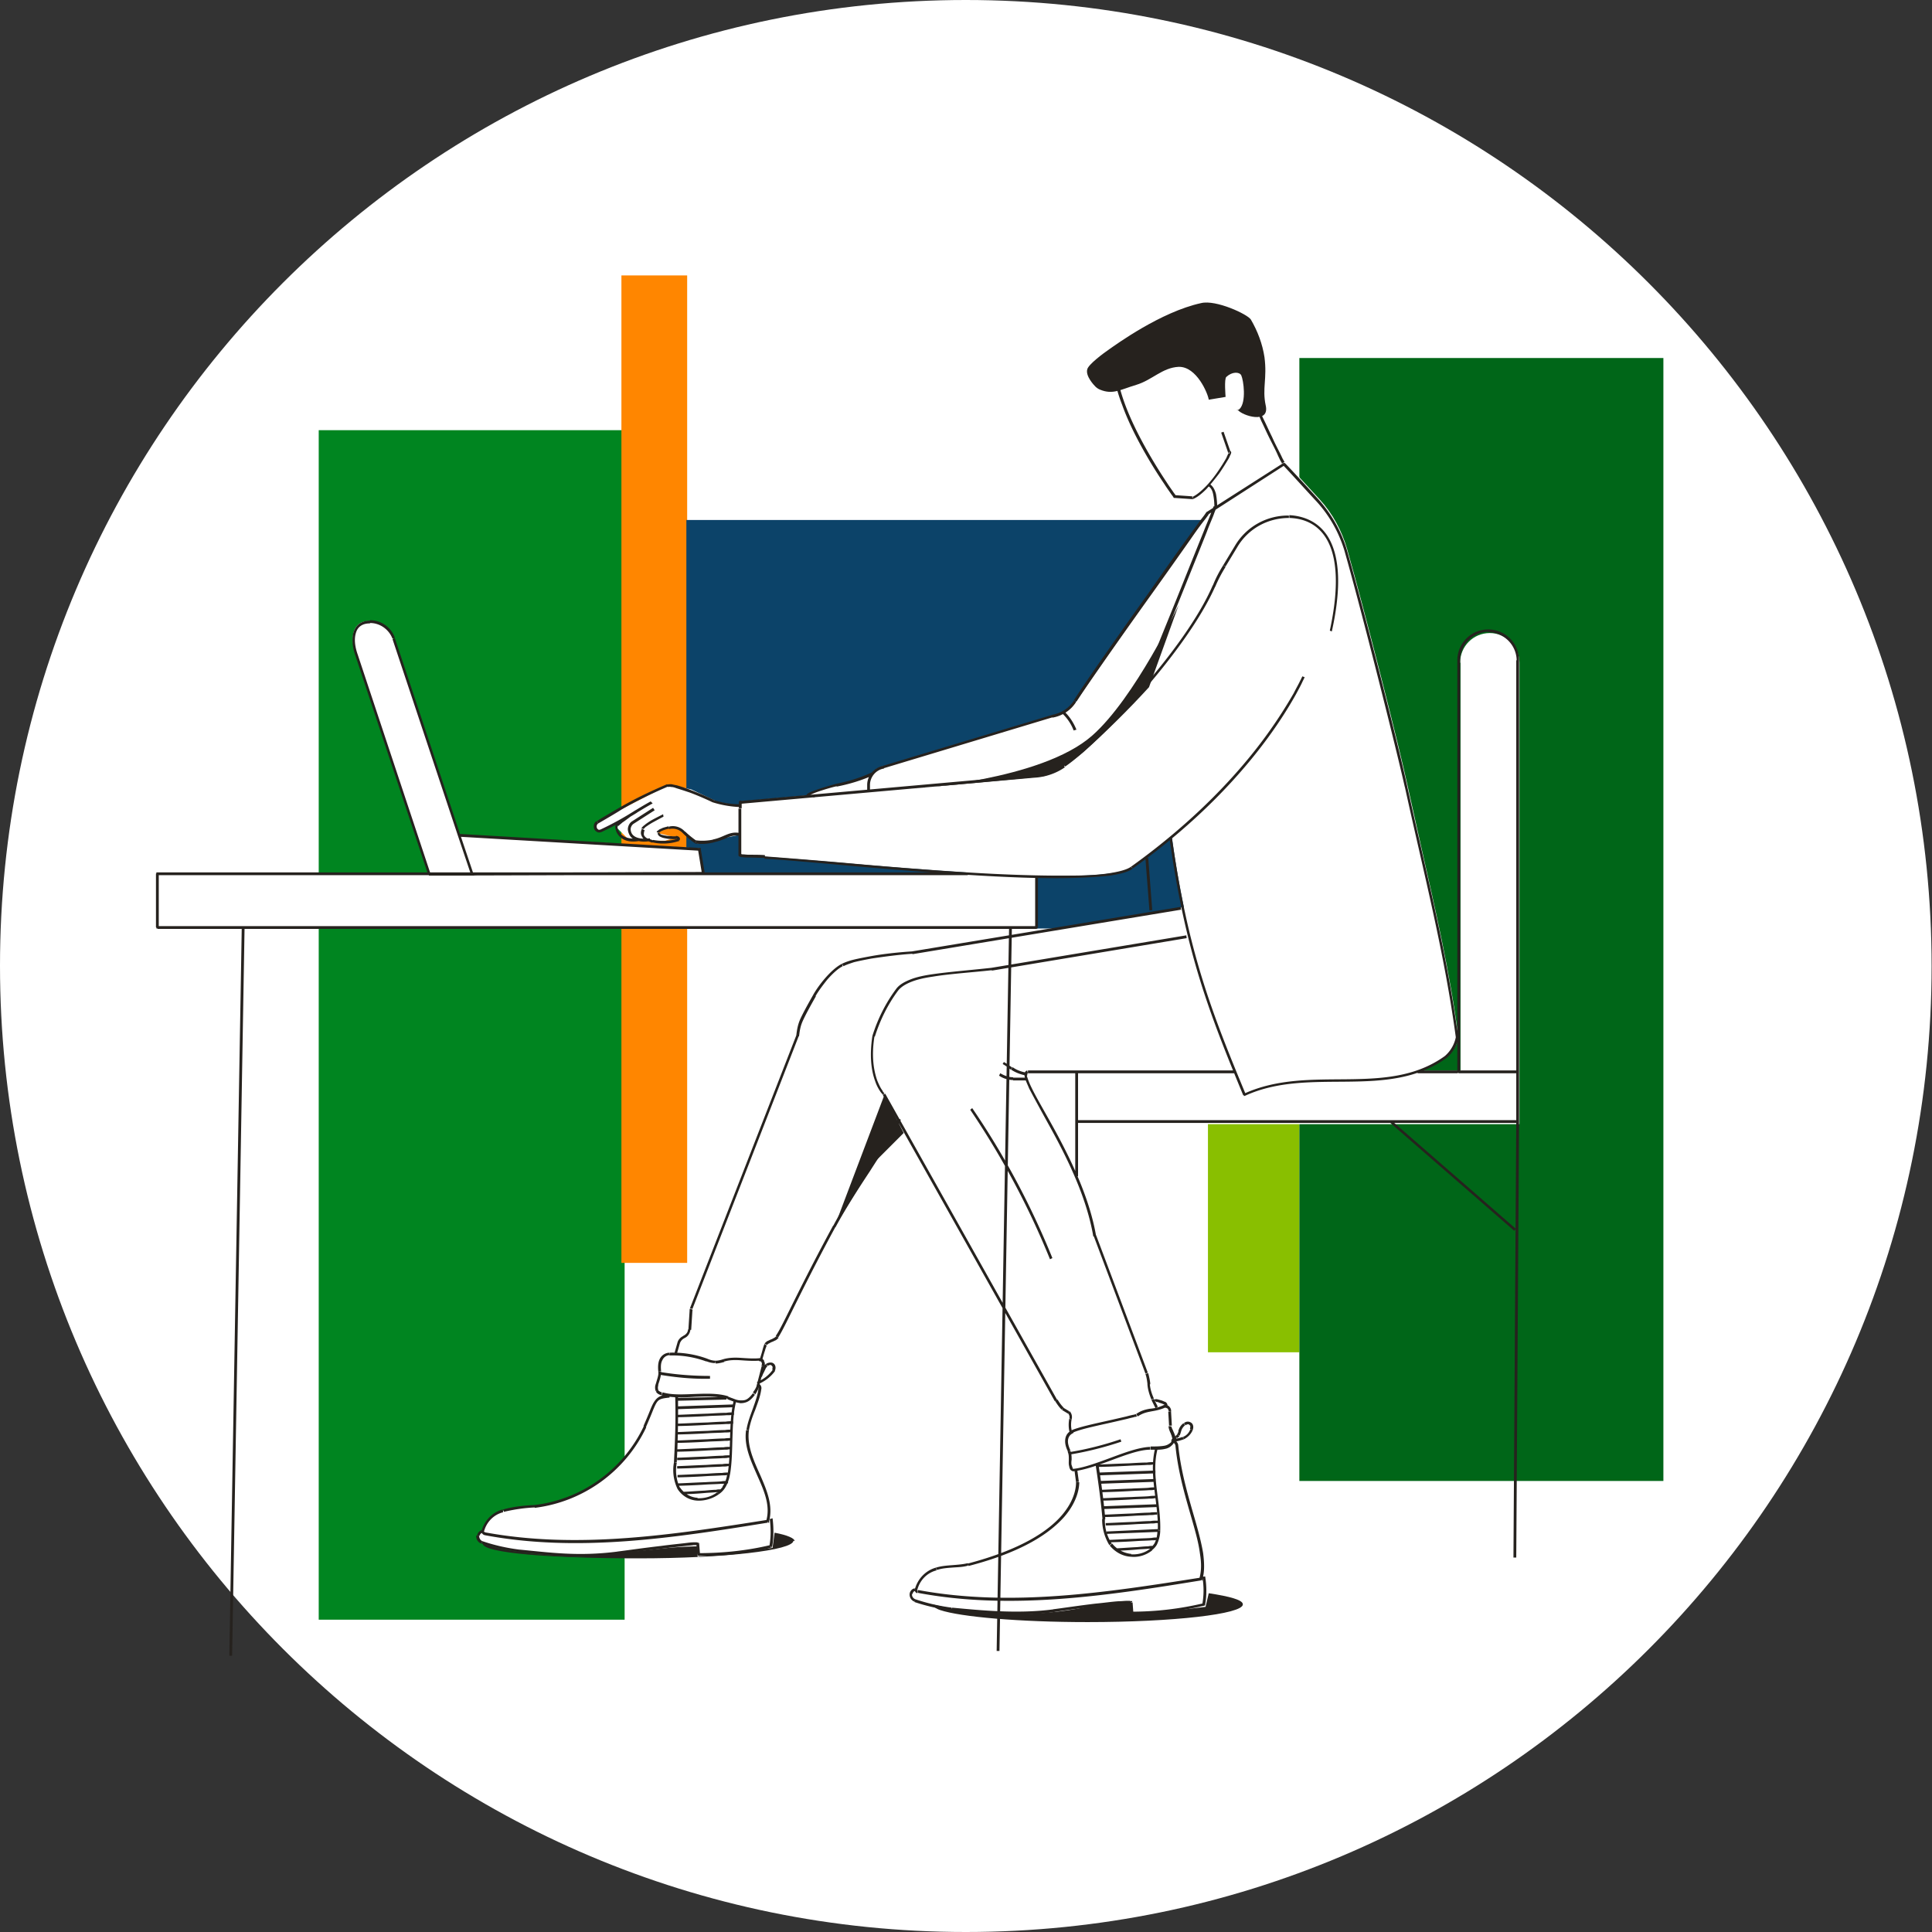
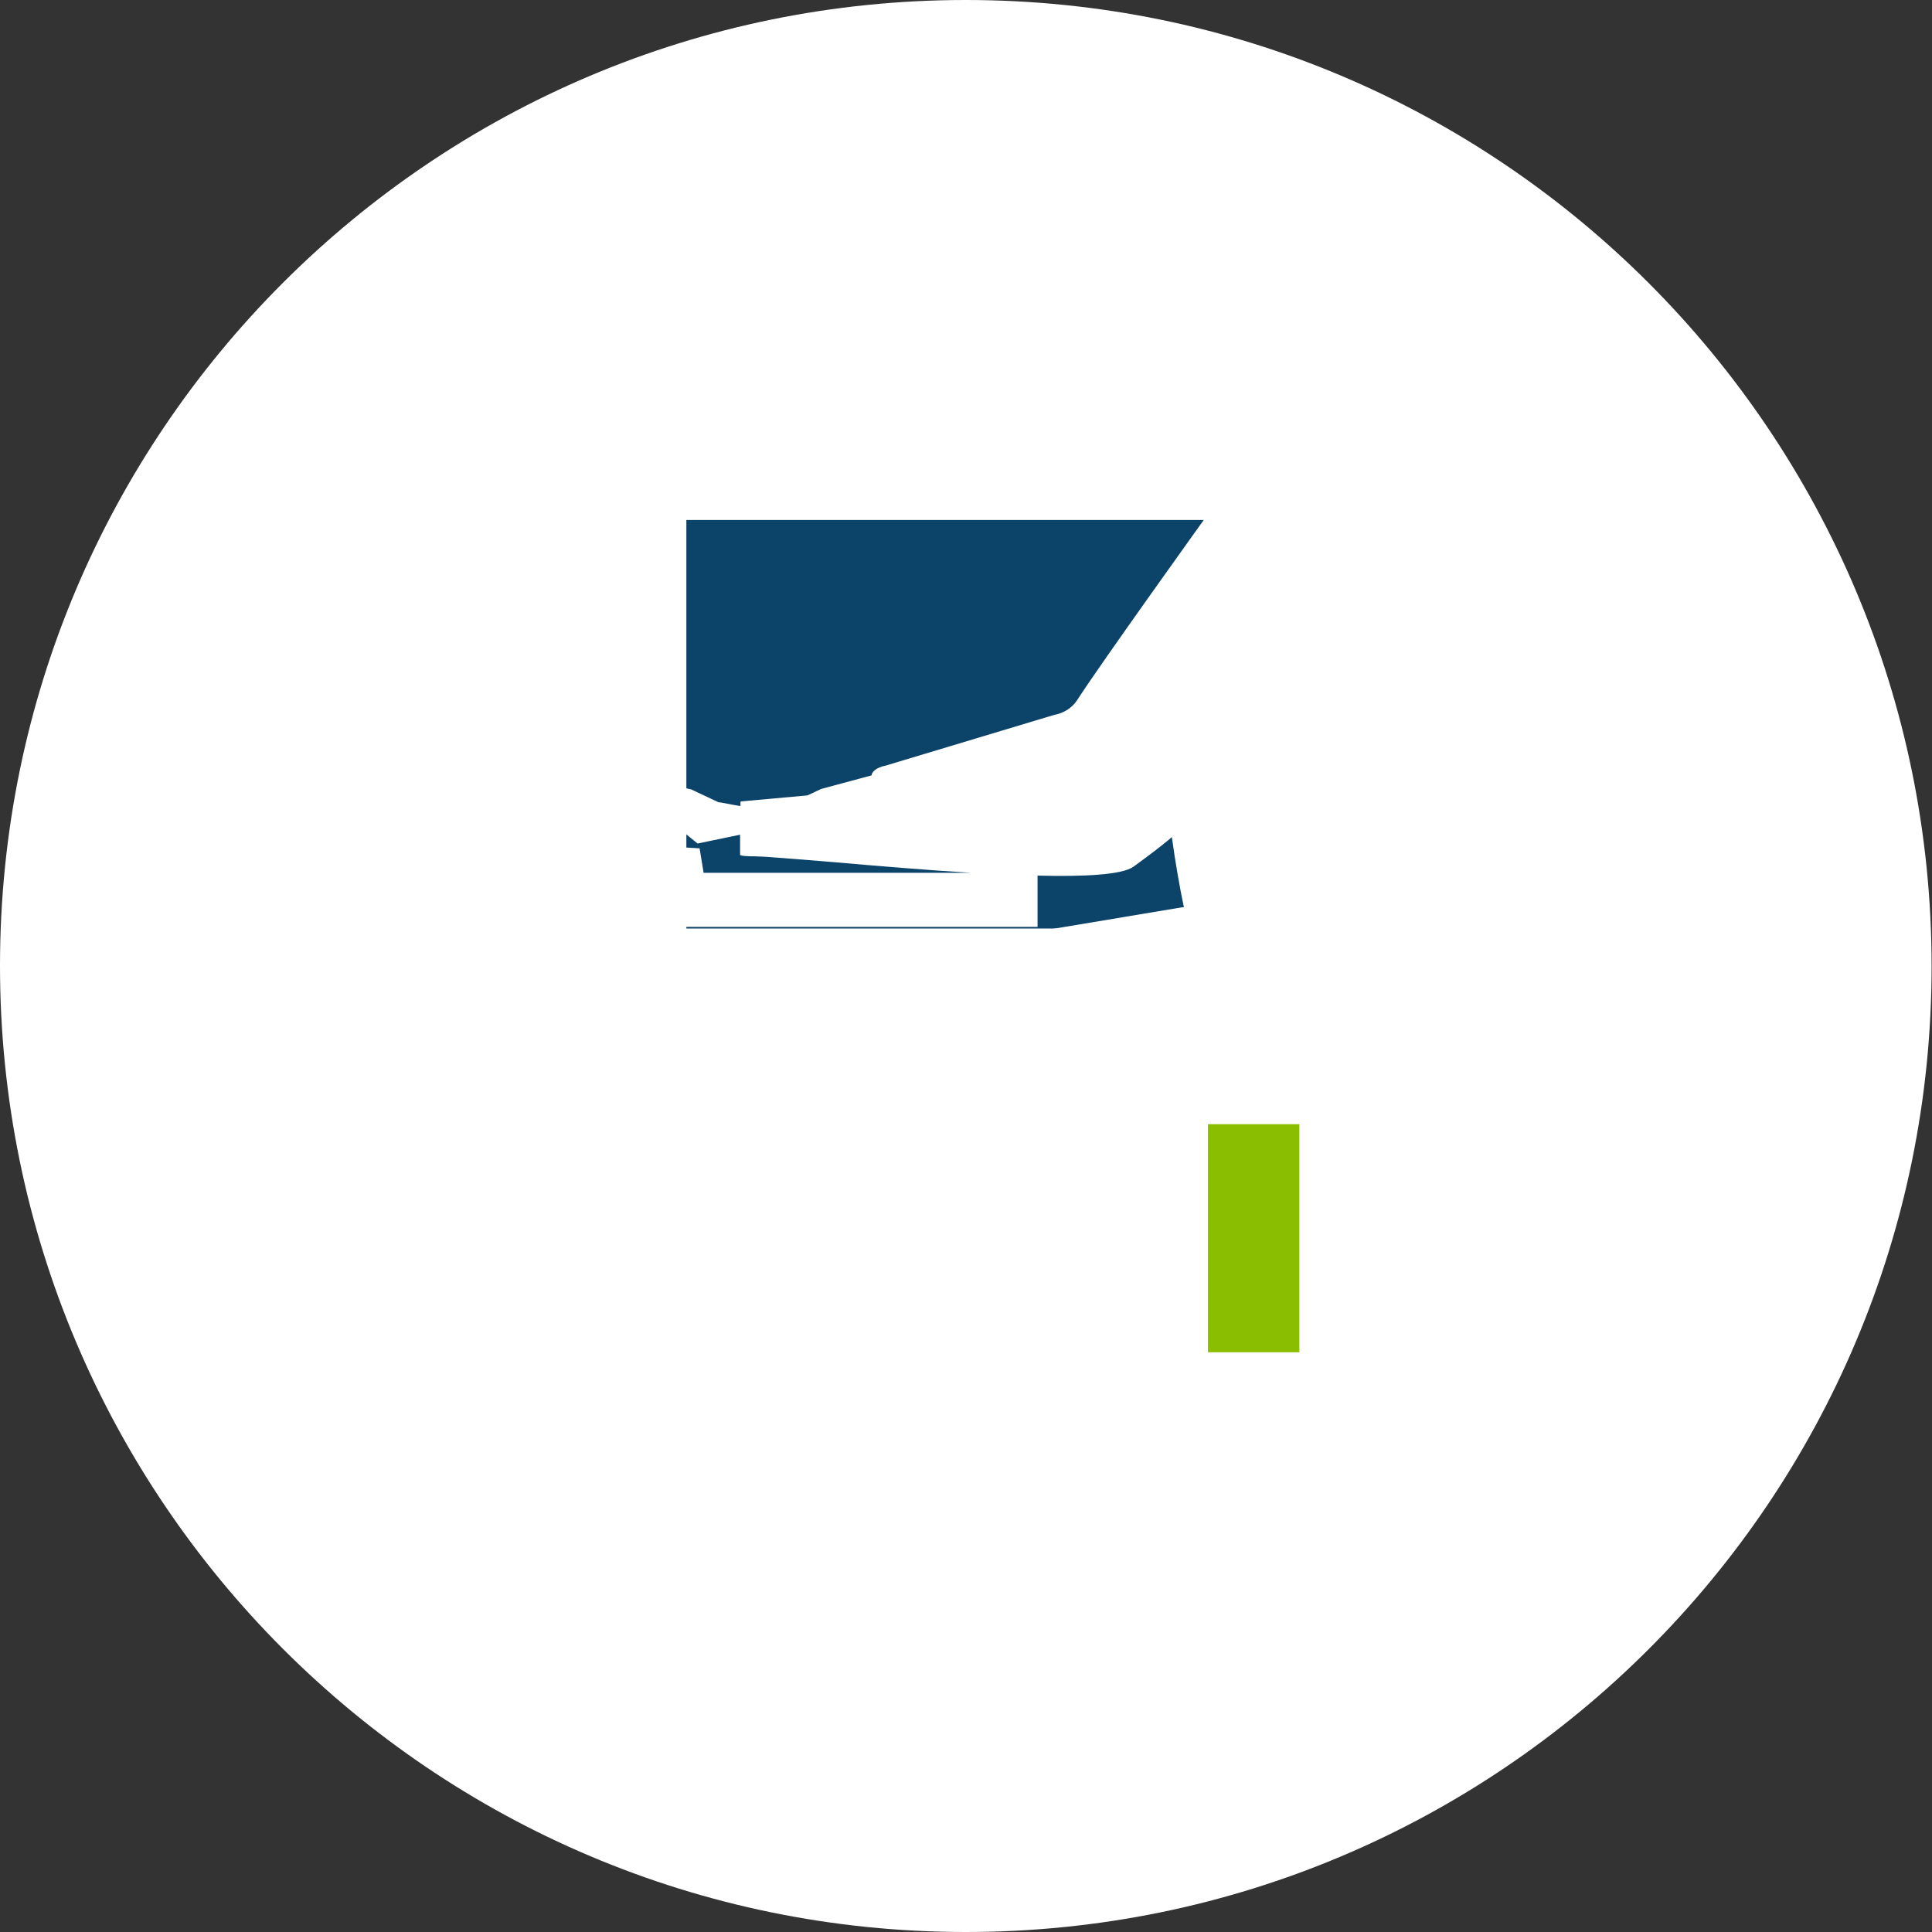
<svg xmlns="http://www.w3.org/2000/svg" version="1.1" id="Warstwa_1" x="0" y="0" viewBox="0 0 481.9 481.9" xml:space="preserve">
  <rect x="0" y="0" width="481.9" height="481.9" fill="#333333" stroke="none" />
  <style>.st7{fill:#26221e}</style>
  <path d="M240.9 481.9C374 481.9 481.8 374 481.8 241S374 0 240.9 0 0 107.9 0 240.9s107.9 241 240.9 241z" fill="#fff" />
-   <path d="M155.8 107.3H79.5V404h76.3V107.3z" fill="#008520" />
-   <path d="M171.3 68.7H155V315h16.4V68.7z" fill="#ff8600" />
  <path d="M301.5 129.7H171.2v101.9h130.3V129.7z" fill="#0c4369" />
  <path d="M324.1 129.7h-22.8v207.6h22.8V129.7z" fill="#89bf00" />
-   <path d="M414.9 89.3h-90.8v280.1h90.8V89.3z" fill="#006618" />
  <path d="M364.2 165.3c0-4.1 3.3-7.4 7.4-7.4 2 0 3.8.8 5.2 2.2 1.4 1.4 2.2 3.3 2.2 5.2v115.1H268.7v-11.9h-12.8l.9 3.8 12.2 22.6 4.2 14.4c8.4 17.6 12.1 31.6 13.8 37.7.6 2.2.9 3.4 1.1 3.3 1.6-.6 1.8-.4 2.6.4l.7.7.7 4.6c0 .2.2.8.5 1.4.3.7.6 1.5.5 1.8-.1.3-.2.6-.4.9.3 0 .6 0 .8.2.2.2.4.5.4.8.6 6.1 2.2 11.7 3.7 16.8 1.8 6.2 3.4 11.6 2.4 15.8h.6c.4 2.3.4 4.6 0 7-5.9 1.4-12 2.1-18 2.1l-.2-2.7c-1.1-.4-15.8 1.6-19.3 2.1-8.5 1.2-17.3.3-24.5-.3-.3 0-.7-.1-1-.1-3.1-.4-6.2-1.1-9.2-2.1-.7-.3-1.1-1-1-1.7.1-.5.4-.9.9-1l.4-.1c.6-2.5 2.5-4.5 5-5.2 1.4-.5 2.8-.5 4.2-.6 1.2-.1 2.5-.1 3.7-.5 26.9-7 27.3-18.6 27.3-20.6l-.4-3.1-.9.1c-.2-.2-.4-.5-.5-.9-.2-.5-.2-1.1-.1-1.7 0-.7.1-1.5-.3-2.2-.8-1.7-1.1-3.6.6-4.7-.3-1.1-.3-2.2-.1-3.4.2-.6 0-1.2-.4-1.7l-1.5-.9c-.6-.6-1.1-1.3-1.6-2.1l-39.4-70c-2.2 4.3-5 8.6-7.9 13.1-2.7 4.2-5.6 8.7-8.2 13.4-4.1 7.5-7.4 14.1-9.8 19.1-2.1 4.2-3.6 7.2-4.4 8.5-.3.4-.9.7-1.4.9-.6.3-1.2.5-1.4.9-.3.5-.4 3.6 0 2.9 0 0-.4.6-.8 1.5.3.3.4.8.2 1.2l-1.2 4.5c.3.2.5.6.5 1-.2 1.8-.8 3.5-1.5 5.2-.6 1.6-1.3 3.3-1.6 5.1-.6 3.8 1 7.4 2.6 11 1.6 3.7 3.3 7.3 2.5 11.1l.6.1c.4 2.3.3 4.7-.1 7-5.9 1.4-11.9 2-18 2l-.2-2.7c-.9-.3-11.5 1.1-17.2 1.8-1.2.2-2.2.3-2.8.4-8.8 1.1-15.5.4-22-.2-.9-.1-1.9-.2-2.8-.3-3.1-.4-6.2-1.1-9.2-2.2-.7-.3-1.1-1-1-1.7.1-.5.4-.9.9-1h.4c.6-2.5 2.5-4.5 5-5.2 2.6-.7 5.2-1 7.9-1.1 12-1.5 22.4-9 27.6-19.9.6-1.4 1-2.5 1.4-3.4 1.2-3.2 1.6-4 4.5-4.3-.6-.1-1.1-.2-1.7-.3-.5-.1-.9-.3-1.2-.7-.1-.3-.2-.6-.2-1 0-.5.2-1 .4-1.6.3-.7.5-1.5.4-2.3-.2-2.1.2-4.1 2.4-4.4h1.5l.8-2.9c.2-.7.7-1.2 1.3-1.4.8-.3 1.3-1 1.4-1.8l.3-4.7c0-.2.1-.3.1-.5l26.6-68.1c.4-3.2.8-4.1 3.9-9.4.1-.2.2-.4.4-.7 1.2-2.1 4.4-6.3 7-7.7 2.2-1.4 10.9-2.7 17.5-3.1l67.1-11.2h.4c-1.1-5.3-2.1-11-3-17.5-2.9 2.5-6.2 4.9-9.6 7.4-2.9 2-12.1 2.5-23.9 2.2v12.8H38.9v-13.4H107l-18.3-54.7c-1.4-4-.9-8.2 3.4-8.2 2.7 0 5 1.7 5.9 4.2l16.5 49.1 60 3.4 1 6.1h66.7c-11.4-.7-23.4-1.7-33.6-2.6-7.2-.6-13.5-1.1-17.8-1.4-.7 0-1.6-.1-2.4-.1-1.9 0-3.8-.1-3.8-.4v-5l-10.6 2.2-4.8-3.9h-3.1l-2 1.3 4.6 1.1-2.8.8h-8.8l-3.1-3.1.3-1.7-4.6 2.4-1.1-.7.4-1.7 18-9.2 5.4 1.2 6.8 3.2c1 .1 2.3.4 3.4.6 1.2.2 2.1.4 2.1.3v-1s.1 0 .1-.1l16.6-1.5 3.4-1.6 12.6-3.4c0-.8 1.2-2 3.4-2.4l42.2-12.7c2.3-.4 4.4-1.7 5.7-3.7 5.5-8.6 32.2-45.8 32.2-45.8l.8-1 2.5-1.7-2-5.6-4.4 3.4-4.4-.3c-3.8-5.5-7.3-11.2-10.2-17.2-3.6-7.6-5.9-15.9-4.5-19.3 2.6-6.3 27-3.2 27-3.2l15.1 31.6c2.2 2.3 5.6 6.1 8.4 9.1 3.2 3.5 5.5 7.8 6.8 12.3 4.4 15.4 13.2 50.1 15.1 59.1 1.1 4.9 2.2 9.9 3.3 14.8 3.6 15.9 7.3 31.8 9.4 48.1-.4 1.8-1.4 3.4-2.8 4.5-2.1 1.5-4.5 2.8-7 3.6h10.3V165.3zm-67.3 69.1c-.1-.2-.1-.4-.1-.6l-.6.2.8.6c-.1 0-.1-.1-.1-.2z" fill-rule="evenodd" clip-rule="evenodd" fill="#fff" />
-   <path class="st7" d="M192.2 385.8l.1.3.2-.1v-.2h-.3zm-17.9 1.9h-.3v.3h.3v-.3zm-.2-2.6h.3v-.2l-.2-.1-.1.3zm-44.7 1.7v.3-.3zm-9.2-2.1l-.1.3.1-.3zm-1-1.7l-.3-.1.3.1zm.9-1v-.3h-.2l.2.3zm107.5-144.3v.3-.3zm-17.5 3l.2.3-.2-.3zm-11.2 17.8l.3.1-.3-.1zm-26.5 68l-.3-.1.3.1zm-.1.5h-.3.3zm-.3 4.7h-.3.3zm-1.4 1.8l-.1-.3.1.3zm-1.3 1.4l-.3-.1.3.1zm38.8-29l.3.2-.3-.2zM191 335.3l.3.2-.3-.2zm56.4-93.6v.3-.3zm-23.7 5.2l-.3-.2.3.2zm-5.8 11.6l-.3-.1.3.1zm2.6 14.4l.3-.2-.3.2zm43 76.4l-.3.2.3-.2zm1.6 2.1l-.2.2.2-.2zm1.5.9l.2-.2-.2.2zm.4 1.7l-.3-.1.3.1zm-10.7-86.7v-.3.3zm16.8 40.9l-.3.1.3-.1zm12.9 34.4l.3-.1-.3.1zm.5 2.4h.3-.3zm0 .3h-.3.3zm1 3.7l-.3.1.3-.1zm76.3-81.7h-.3v.3h.3v-.3zm14.8 0v.3h.3v-.3h-.3zm-110 0v-.3h-.3v.3h.3zm0 12.5h-.3v.3h.3v-.3zm110 0v.3h.3v-.3h-.3zM39.3 217.9v-.3H39v.3h.3zm0 13.4H39v.3h.3v-.3zm219.2 0v.3h.3v-.3h-.3zm-83-13.4v.3h.4l-.1-.4-.3.1zm-1-6l.3-.1v-.3h-.3v.4zm-67.3 6.2l-.3.1.1.2h.2v-.3zm10.6 0v.3h.5l-.2-.4-.3.1zm-3.4-9.8l-.3.1.3-.1zm-16.2-49l.3-.1-.3.1zm-5.9-4.2v.3-.3zm-3.4 8.2l.3-.1-.3.1zM293 123.9l-.3.2.1.1h.2v-.3zm4.4.3v.3h.2l-.2-.3zm9.2-11.5l-.3.1.1.2h.2v-.3zm-128.8 87.1l-.2.3.2-.3zm-11.3-3.8l-.1-.3.1.3zm-11.7 5.7l.2.3-.2-.3zm-5.8 3.4l-.2-.3.2.3zm.9 2.1l.1.3-.1-.3zm7.9-2.1l-.2-.3.2.3zm2.6 1.7l.3.1-.3-.1zm2.4 3l-.1.3.1-.3zm6.4-.3l.1.3h.1l.1-.1-.3-.2zm-.6-.6v.3-.3zm-4.4-1.2l-.3-.1.3.1zm2.6-1.3l-.1-.3.1.3zm3.8 1.3l-.3.2.3-.2zm2.9 2.4l-.2.3h.2v-.3zm4.5-.3l-.1-.3.1.3zm30.6-14l-.1-.3.1.3zM310.5 273l-.3.1.1.3.3-.1-.1-.3zm50.1-9.4l.2.3-.2-.3zm2.9-5.3h.3-.3zm-.1 1.1h-.3.3zm-27.8-122.3l.3-.1-.3.1zm-6.9-12.2l-.2.2.2-.2zm-8.4-9.1l.2-.2-.2-.2-.2.1.2.3zM301.2 128l-.2-.3h-.1v.1l.3.2zm-38.6 50.6l-.1-.3.1.3zm-42.2 12.7l.1.3-.1-.3zm-3.8 4.4h-.3.3zm70.7-29.6l-.3-.1.3.1zM160.9 355.8l.3.1-.3-.1zm-27.5 20v.3-.3zm-7.9 1.1l-.1-.3.1.3zm-5 5.1l-.3-.1.3.1zm.4.5l.1-.3-.1.3zm70.6-3l.1.3h.2l.1-.2-.4-.1zm-5-22.7l-.3-.1.3.1zm3-10.4h-.3.3zm-20.8 1.5h.3-.7.4zm-.3 16.9l.3.1-.3-.1zm.9 6.4l-.3.1.3-.1zm4.6 2.8v.3-.3zm5.2-1.5l-.2-.3.2.3zm1.4-1.4l.3.2-.3-.2zm1.2-3.5l-.3-.1.3.1zm11.3-25.8l.3.2v-.1l-.3-.1zm-.5-1.6l.1-.3-.1.3zm-1.3.3l.2.3-.2-.3zm-27.4 5.5h.3-.7.4zm.1.9l-.3.1.3-.1zm1.2.8l.1-.3-.1.3zm16.4.9l-.1.3.1-.3zm6.6-1l.3.2-.3-.2zm.8-1.4l.3.1-.3-.1zm1.4-5.4l-.3-.2.3.2zm-1.1-1.7v.3-.3zm-8.6.2l-.1-.3.1.3zm-2.1.4v.3-.3zm-2.2-.5l.1-.3-.1.3zm-9.3-1.5v-.3.3zm61.1 58.8l-.1-.3.1.3zm-.8 1.1l-.3-.1.3.1zm1 1.6l-.1.3.1-.3zm9.1 2.1v.3-.3zm25.5.5v.3-.3zm19.2-2.2h.3v-.2l-.2-.1-.1.3zm.2 2.7h-.3v.3h.3v-.3zm18-2.1l.1.3.2-.1v-.2h-.3zm-31.6-30.5h.3-.3zm-35.1 21.6l.1.3-.1-.3zm-5 5.2l-.3-.1.3.1zm.3.5l.1-.3-.1.3zm70.7-3.1l.1.3h.2l.1-.2-.4-.1zm-6-33.2h-.3.3zm-18.3 18.2h.3-.3zm1.8 6.3l-.3.2.3-.2zm10 1.2l-.2-.3.2.3zm1.2-1.3l.3.2-.3-.2zm.7-3.4h-.3.3zm6.2-23l.1.3-.1-.3zm2-2.1l.3.1-.3-.1zm-.5-1.6l.1-.3-.1.3zm-2.4 2l.3.1-.3-.1zm-.4 1l.3.2-.3-.2zm-.5.5l-.2-.3.2.3zm-26.3 7.3l.3-.1-.3.1zm19.8-4.5v-.3.3zm6-2.5l.3.1-.3-.1zm-1-3.2h.3-.3zm-.1-3.5h-.3.3zm-1.7-1.2l.1.3-.1-.3zm-6.6 2.1l-.2-.3.2.3zm-15.9 4l-.1-.3.1.3zm-1 4.9l.3-.1-.3.1zm23.7-12l-.1.3.1-.3zm-37.9-83.4l-.2.3.2-.3zm.3 2.6v.3-.3zm68.8-140.2v-.3.3zm-13.2 7.4l.3.2-.3-.2zm-5.5 9.9l.3.1-.3-.1zm-37.3 44.9l.2.3-.2-.3zm-7.8 2.6v-.3.3zm-73.1 6.5v-.3h-.1l-.1.1.2.2zm7.4 178.7c.3 2.3.3 4.6-.1 6.8l.7.1c.4-2.3.4-4.7.1-7.1l-.7.2zm.1 6.5c-5.9 1.4-11.9 2-17.9 2v.7c6.1.1 12.1-.6 18-2l-.1-.7zm-17.5 2.3l-.2-2.6h-.7l.2 2.6h.7zm-.4-2.9c-.1 0-.3-.1-.5-.1h-.7c-.5 0-1.3.1-2.1.2-1.7.2-3.8.4-6 .7-4.4.5-9.2 1.2-10.9 1.4l.1.7c1.7-.2 6.4-.9 10.9-1.4 2.2-.3 4.3-.5 6-.7.8-.1 1.5-.1 2-.2h.9l.3-.6zm-20.1 2.2c-10 1.3-17.2.2-24.7-.5l-.1.7c7.4.7 14.7 1.8 24.8.5v-.7zm-24.7-.5c-3.1-.4-6.2-1.1-9.1-2.1l-.2.6c3 1 6.1 1.7 9.2 2.1l.1-.6zm-9.1-2.1c-.5-.2-.8-.8-.8-1.3l-.7-.1c-.1.9.4 1.7 1.2 2l.3-.6zm-.7-1.3c.1-.4.3-.6.7-.8l-.2-.6c-.6.2-1 .7-1.1 1.3l.6.1zm.5-.7h.4v-.7h-.4v.7zm174.4-156.2l-67 11.1.1.7 67-11.1-.1-.7zm-66.9 11.1c-3.3.2-7.1.6-10.4 1.2-1.6.3-3.2.6-4.4.9-1.2.3-2.2.7-2.8 1l.4.6c.5-.3 1.4-.6 2.6-1 1.2-.3 2.7-.6 4.3-.9 3.3-.5 7.1-1 10.3-1.2v-.6zm-17.6 3.1c-1.4.7-2.9 2.1-4.2 3.6-1.3 1.5-2.4 3.1-3 4.2l.6.3c.6-1.1 1.7-2.6 2.9-4.1 1.3-1.5 2.7-2.8 3.9-3.4l-.2-.6zm-7.2 7.8c-1.7 3-2.6 4.7-3.2 6-.6 1.4-.8 2.5-1 4.2l.7.1c.2-1.7.4-2.7 1-4 .6-1.3 1.5-3 3.2-6l-.7-.3zm-4.2 10.1l-26.5 68 .6.2 26.5-68-.6-.2zm-26.5 68.1c-.1.2-.1.4-.1.6l.7.1c0-.1 0-.3.1-.4l-.7-.3zm-.1.6l-.3 4.7h.7l.3-4.7h-.7zm-.4 4.6c0 .7-.5 1.3-1.2 1.6l.2.6c.9-.3 1.5-1.2 1.6-2.1l-.6-.1zm-1.1 1.6c-.7.3-1.3.9-1.5 1.6l.6.2c.2-.5.6-1 1.1-1.2l-.2-.6zm-1.5 1.6l-.8 2.8.6.2.8-2.8-.6-.2zm55-55.9c-2.1 4.2-4.8 8.4-7.6 12.8s-5.9 9-8.6 14.1l.6.3c2.7-5 5.7-9.6 8.6-14 2.8-4.4 5.6-8.6 7.7-12.8l-.7-.4zm-16.2 26.8c-3.8 7-6.9 13.1-9.3 17.9-2.4 4.8-4 8.2-5 9.6l.6.4c1-1.5 2.6-4.9 5-9.7 2.4-4.8 5.5-10.9 9.3-17.9l-.6-.3zm-14.2 27.6c-.1.1-.3.3-.5.4-.2.1-.5.3-.8.4-.3.1-.6.3-.9.4-.3.2-.5.4-.7.6l.6.4c.1-.1.2-.3.5-.4.2-.1.5-.3.8-.4.3-.1.6-.3.9-.4.3-.2.5-.4.7-.6l-.6-.4zm-2.9 1.9c0 .1-.1.1-.1.2s-.1.2-.1.3c-.1.3-.2.6-.3 1-.2.8-.5 1.7-.8 2.7l.6.2c.3-1 .5-1.9.8-2.7.1-.4.2-.7.3-.9 0-.1.1-.2.1-.3v-.1l-.5-.4zm95-121.1l1 13 .7-.1-1-13-.7.1zm10.2 19.2l-48.6 8.1.1.7L296 234l-.1-.7zm-48.6 8.1c-5.4.6-10.6 1-14.7 1.6-2.1.3-4 .7-5.5 1.3-1.5.6-2.8 1.3-3.6 2.4l.5.4c.7-.9 1.8-1.6 3.3-2.2 1.5-.6 3.3-1 5.4-1.3 4.2-.7 9.2-1 14.7-1.6l-.1-.6zm-23.8 5.3c-2.6 3.5-4.6 7.5-5.9 11.7l.6.2c1.3-4.1 3.2-8 5.8-11.5l-.5-.4zm-5.9 11.7c-.8 5.2-.2 8.9.7 11.3.4 1.2.9 2 1.3 2.6.2.3.4.5.5.6.1.1.1.1.1.2l.2-.2.2-.2-.1-.1c-.1-.1-.3-.3-.4-.6-.4-.5-.8-1.3-1.3-2.5-.8-2.3-1.5-5.8-.7-10.9l-.5-.2zm2.6 14.7l42.9 76.4.6-.3-42.9-76.4-.6.3zm43 76.4c.5.8 1 1.5 1.6 2.1l.5-.5c-.6-.6-1.1-1.3-1.5-2l-.6.4zm1.7 2.2l1.5.9.3-.6-1.5-.9-.3.6zm1.5.8c.3.4.5.9.3 1.3l.6.2c.2-.7 0-1.5-.5-2l-.4.5zm.3 1.4c-.2 1.1-.2 2.3.1 3.4l.6-.2c-.3-1-.3-2.1-.1-3.1l-.6-.1zm41.4-86.9h-51.7v.7h51.7v-.7zm-51.9 0c-.3.1-.5.3-.6.6-.1.3-.1.6 0 1 .1.7.6 1.7 1.1 2.9 1.2 2.3 3 5.6 5.1 9.4 4.2 7.6 9.2 17.5 10.9 27.5l.7-.1c-1.7-10-6.8-20.1-11-27.7-2.1-3.8-4-7-5.1-9.3-.6-1.2-.9-2.1-1.1-2.7-.1-.3-.1-.5 0-.7 0-.1.1-.2.2-.2l-.2-.7zm16.6 41.3l12.9 34.3.6-.2-12.9-34.3-.6.2zm12.9 34.4c.3.8.4 1.6.5 2.4l.7-.1c-.1-.9-.3-1.7-.5-2.5l-.7.2zm.5 2.3v.3h.7v-.3h-.7zm0 .3c.1 1.3.5 2.6 1 3.8l.6-.3c-.5-1.1-.9-2.3-1-3.6l-.6.1zm1 3.9l1 2 .6-.3-1-2-.6.3zm76.6-81.5h14.8v-.7h-14.8v.7zm15.1-.4V164.7h-.7v102.6h.7zm0-102.6c0-4.3-3.5-7.7-7.7-7.7v.7c3.9 0 7.1 3.2 7.1 7.1h.6zm-7.7-7.7c-4.3 0-7.7 3.5-7.7 7.7h.7c0-3.9 3.2-7.1 7.1-7.1v-.6zm-7.7 7.7v102.6h.7V164.7h-.7zM308.1 267h-39.5v.7h39.5v-.7zm-39.9.3v12.4h.7v-12.4h-.7zm.4 12.8h110v-.7h-110v.7zm110.3-.3v-12.4h-.7v12.4h.7zm-.7 108.7l.7-108.7h-.7l-.7 108.7h.7zm-110-109.2v14.1h.7v-14.1h-.7zm78.6.8l30.9 26.9.4-.5-30.9-26.9-.4.5zm-105.4-62.5H39.3v.7h202.1v-.7zm-202.5.3v13.4h.7v-13.4h-.7zm.4 13.8h219.3v-.7H39.3v.7zm219.6-.4v-12.4h-.7v12.4h.7zm-151.5-12.9l68.1-.2v-.7l-68.1.2v.7zm68.4-.5l-1-6.1-.7.1 1 6.1.7-.1zm-1.3-6.4l-60-3.5v.7l60 3.5v-.7zm-67.3 6.9h10.6v-.7h-10.6v.7zm10.9-.4l-3.3-9.8-.6.2 3.3 9.8.6-.2zm-3.3-9.8l-16.3-49-.6.2 16.3 49 .6-.2zm-16.3-49.1c-.9-2.6-3.4-4.4-6.2-4.4v.7c2.5 0 4.7 1.6 5.6 3.9l.6-.2zm-6.2-4.3c-1.1 0-2 .3-2.7.8-.7.5-1.1 1.2-1.4 2-.5 1.6-.3 3.8.4 5.8l.6-.2c-.7-2-.9-3.9-.4-5.4.2-.7.6-1.3 1.2-1.7.6-.4 1.3-.6 2.3-.6v-.7zm-3.7 8.6l18.2 54.8.6-.2-18.2-54.8-.6.2zm-28.3 68L57.2 413h.7L61 231.4h-.7zM293.3 88c-1.7.1-3.5-.2-5.3-.6-1.7-.4-3.5-.9-4.9-1.2-1.5-.3-2.8-.4-3.9.1s-1.6 1.6-1.7 3.5h.7c0-1.7.5-2.5 1.3-2.9.8-.4 2-.4 3.4-.1 1.5.3 3.1.8 4.9 1.2 1.8.4 3.6.7 5.4.7l.1-.7zm-15.7 1.8c-.1 3.5.8 7.3 2.3 11.2 1.4 3.9 3.3 7.7 5.2 11.1 1.9 3.4 3.8 6.4 5.3 8.6.7 1.1 1.3 1.9 1.7 2.5.2.3.4.5.5.7.1.1.1.1.1.2s0 0 .3-.2l.3-.2s-.1-.1-.1-.2c-.1-.2-.3-.4-.5-.7-.4-.6-1-1.4-1.7-2.5-1.4-2.1-3.3-5.1-5.2-8.5-1.9-3.4-3.8-7.2-5.2-11-1.4-3.8-2.3-7.6-2.2-11h-.8zm15.4 34.4l4.4.3v-.7l-4.4-.3v.7zm4.5.3c1.1-.4 2.3-1.4 3.4-2.5 1.1-1.2 2.2-2.6 3.2-3.9.9-1.3 1.7-2.6 2.3-3.6.3-.5.4-.9.6-1.2 0-.1.1-.3.1-.4 0-.1 0-.2-.1-.3-.1-.1-.2-.2-.3-.2v.7c-.1 0-.2 0-.2-.1v-.1s0 .1-.1.2c-.1.2-.3.6-.5 1.1-.5.9-1.3 2.2-2.2 3.5-.9 1.3-2 2.7-3.1 3.8-1.1 1.1-2.2 2-3.1 2.4v.6zm9.4-11.9l-1.7-4.9-.6.2 1.7 4.9.6-.2zm6.7-10.1v.2c0 .1 0 .1.1.2 0 .1.1.3.2.5.2.4.4.9.7 1.6.6 1.2 1.3 2.8 2.1 4.4.8 1.6 1.6 3.1 2.1 4.3.3.6.5 1.1.7 1.4.1.2.2.3.2.4 0 0 0 .1.1.1l.3-.2.3-.2s0-.1-.1-.1c0-.1-.1-.2-.2-.4-.2-.3-.4-.8-.7-1.4-.6-1.2-1.4-2.7-2.1-4.3-.8-1.6-1.5-3.2-2.1-4.4-.3-.6-.5-1.1-.7-1.5-.1-.2-.1-.3-.2-.5v-.1h-.7zm-51.1 211.3c-5.3-13.1-12-25.7-20-37.4l-.5.4c7.9 11.7 14.6 24.2 19.9 37.3l.6-.3zm6-131.8c-.7-1.7-1.7-3.3-3.1-4.6l-.5.5c1.3 1.2 2.3 2.7 2.9 4.3l.7-.2zm-84 18.6c-2.2 0-4.5-.4-6.6-1.1l-.2.6c2.2.7 4.5 1.1 6.8 1.2v-.7zm-6.5-1.1c-.8-.4-3.2-1.5-5.6-2.4-1.2-.5-2.5-.9-3.5-1.2-.5-.1-1-.2-1.4-.3-.4 0-.8 0-1.1.1l.2.6c.1 0 .4-.1.8 0 .4 0 .8.1 1.3.3 1 .3 2.2.7 3.4 1.1 2.4.9 4.8 2 5.6 2.4l.3-.6zm-11.6-3.9c-4 1.7-8 3.6-11.8 5.8l.3.6c3.8-2.2 7.7-4.1 11.7-5.8l-.2-.6zm-11.8 5.8c-.7.4-5 2.9-5.7 3.4l.3.6c.7-.4 5-2.9 5.7-3.4l-.3-.6zm-5.8 3.4c-.7.4-.8 1.3-.6 1.9.1.3.3.6.7.8.3.2.7.2 1.2 0l-.3-.6c-.3.1-.5.1-.6 0-.1-.1-.3-.2-.3-.4-.2-.4 0-.9.3-1.1l-.4-.6zm1.3 2.7c3-1.4 5.9-3 8.8-4.8l-.4-.6c-2.8 1.8-5.7 3.4-8.7 4.8l.3.6zm12.8-6l-5.3 3.4.4.6 5.3-3.4-.4-.6zm-5.3 3.4c-.6.4-1 1.2-1 2h.7c0-.6.3-1.1.7-1.4l-.4-.6zm-1 1.9c0 .2.1 1.2.8 2 .8.8 2.2 1.4 4.8 1l-.1-.7c-2.4.3-3.6-.2-4.2-.8-.6-.6-.6-1.4-.6-1.6h-.7zm8.8-3.7c-.6.3-1.8.9-2.9 1.5-.5.3-1.1.7-1.5 1-.2.2-.4.3-.6.5-.2.2-.3.3-.4.5l.6.2c0-.1.1-.2.2-.3.1-.1.3-.3.5-.4.4-.3.9-.6 1.4-.9 1.1-.6 2.2-1.2 2.8-1.5l-.1-.6zm-5.3 3.6c-.2.5-.3 1-.2 1.4.1.4.3.7.5 1 .3.2.6.4 1 .6.4.2.8.3 1.3.5l.2-.6c-.5-.2-.9-.3-1.2-.4-.4-.1-.6-.3-.8-.5-.2-.2-.3-.4-.3-.6 0-.2 0-.6.2-1l-.7-.4zm2.6 3.4c2.2.5 4.4.4 6.6-.3l-.2-.6c-2 .6-4.2.7-6.2.3l-.2.6zm6.8-.5c.1-.2.2-.5-.1-.8-.2-.2-.5-.3-.8-.3v.7h.2s.1 0 0 0v.1l.7.3zm-.9-.7v-.3h-.6c-.4 0-1-.1-1.6-.1-.6-.1-1.1-.2-1.4-.3-.2-.1-.3-.1-.3-.2v-.1l-.6-.2c-.1.3 0 .5.2.7.1.2.4.3.6.4.4.2 1 .3 1.6.4.6.1 1.2.1 1.6.1h.7c-.2-.1-.2-.1-.2-.4zm-4.1-1.2s0-.1.2-.2c.1-.1.3-.2.5-.3.5-.2 1.1-.4 1.7-.5l-.2-.6c-.6.2-1.3.3-1.8.6-.3.1-.5.2-.7.4-.2.1-.4.3-.4.5l.7.1zm2.4-.9c1.3-.3 2.6.1 3.5 1.1l.5-.4c-1-1.2-2.6-1.7-4.1-1.3l.1.6zm3.5 1.1c.9.9 1.9 1.7 2.9 2.4l.4-.6c-1-.7-2-1.5-2.8-2.3l-.5.5zm3.1 2.5c1.5.2 3.1.1 4.6-.3l-.1-.7c-1.4.3-2.9.4-4.4.2l-.1.8zm4.5-.3c1.5-.3 2.6-.8 3.5-1.2.9-.4 1.8-.6 3-.4l.1-.7c-1.4-.3-2.4 0-3.4.4s-1.9.9-3.4 1.2l.2.7zm39.4-17.4c-2.8 1.3-5.8 2.2-8.8 2.8l.1.7c3.1-.6 6.1-1.5 9-2.8l-.3-.7zm-8.8 2.8c-.8.2-3.6 1-5.5 1.7-.5.2-.9.3-1.2.5-.2.1-.3.2-.4.2l-.3.3c0 .1-.1.2-.1.3 0 .1.1.2.2.3.1.1.3.1.4.1h1.5l-.1-.7c-.7.1-1.1.1-1.4 0h-.1s.1.1.1.2v.1l.1-.1c.1-.1.2-.1.4-.2.3-.1.7-.3 1.2-.5 1.9-.7 4.7-1.5 5.4-1.6l-.2-.6zm83.1 13.5c4 28.6 9.9 43.6 18.4 64.2l.6-.3c-8.5-20.5-14.4-35.5-18.4-64l-.6.1zm18.9 64.3c8.1-3.7 16.9-3.4 25.6-3.5 8.7-.1 17.2-.6 24.6-5.9l-.4-.5c-7.2 5.2-15.6 5.7-24.2 5.8-8.6.1-17.6-.2-25.9 3.6l.3.5zm50.2-9.4c1.7-1.4 2.8-3.4 3.1-5.5l-.7-.1c-.3 2-1.3 3.8-2.8 5.1l.4.5zm3.1-5.6c0-.3 0-.6.1-.7v-.1s0 .1-.1.1c0 0-.1.1-.2.1s-.2-.1-.2-.1l-.1-.1v.8c0 .4 0 .8-.1 1v.1s.1-.2.3-.1c.1 0 .1.1.2.1v-.1l-.7.1v.4s0 .1.1.1c0 0 .1.1.2.1.2.1.4-.1.4-.1l.1-.1v-.2c0-.3.1-.7.1-1.1v-1.1s0-.1-.1-.1c0 0-.1-.1-.2-.1s-.2 0-.2.1l-.1.1v.2c0 .1 0 .4-.1.7h.6zm-.1 1c-2.8-21.4-8.2-42.2-12.8-63.2l-.6.1c4.6 21.1 10 41.8 12.8 63.1h.6zM351 196.1c-1.9-9-10.7-43.7-15.1-59.1l-.6.2c4.4 15.4 13.1 50.1 15.1 59.1l.6-.2zM335.9 137c-1.4-4.6-3.8-8.8-7-12.4l-.5.5c3.2 3.5 5.5 7.6 6.9 12.1l.6-.2zm-7-12.4c-2.8-3.1-6.2-6.8-8.4-9.1l-.5.5c2.2 2.3 5.6 6.1 8.4 9.1l.5-.5zm-8.8-9.1L301 127.7l.4.6 19.1-12.3-.4-.5zM301.2 128l-.3-.2-.1.1c-.1.1-.1.2-.2.3-.2.3-.5.7-.9 1.2-.8 1.1-1.9 2.6-3.2 4.4-2.7 3.7-6.3 8.8-10 14.1-7.6 10.6-15.8 22.3-18.6 26.7l.6.4c2.8-4.3 11-16 18.6-26.6 3.8-5.3 7.4-10.4 10-14.1 1.3-1.9 2.4-3.4 3.2-4.4.4-.5.7-.9.9-1.2.1-.1.2-.2.2-.3 0 0 0-.1.1-.1 0-.1 0-.1-.3-.3zm-33.3 46.7c-1.2 1.9-3.2 3.2-5.5 3.6l.1.7c2.4-.4 4.6-1.8 5.9-3.9l-.5-.4zm-5.4 3.6L220.3 191l.2.6 42.1-12.7-.1-.6zM220.4 191c-2.3.4-4.1 2.4-4.1 4.8h.7c0-2 1.5-3.8 3.5-4.1l-.1-.7zm-4.1 4.7v1.7h.7v-1.7h-.7zm137.3 72h10v-.7h-10v.7zM287 170.2l.6-4.1-.7-.1-.6 4.1.7.1zm.3-4.1l.3.1v-.1c0-.1.1-.2.1-.3.1-.3.3-.7.5-1.3.4-1.1 1.1-2.6 1.8-4.5 1.5-3.7 3.5-8.6 5.5-13.6s4-9.9 5.5-13.7c.7-1.9 1.4-3.4 1.8-4.5.2-.6.4-1 .5-1.3.1-.2.1-.3.1-.4v-.2h-.7v-.1.1c0 .1-.1.2-.1.3-.1.3-.3.7-.5 1.3-.4 1.1-1.1 2.7-1.8 4.5a3557 3557 0 00-5.5 13.7c-2 5-4 9.9-5.5 13.6-.7 1.9-1.4 3.4-1.8 4.5-.2.5-.4 1-.5 1.3-.1.1-.1.3-.1.3v.1c.1.1.1.1.4.2zm16.3-39.8c0-.8-.1-2-.3-3.1-.3-1.1-.8-2.1-1.8-2.6l-.3.6c.8.3 1.2 1.1 1.4 2.1.2 1 .3 2.1.3 3h.7zM167 347.8c-1 .1-1.8.2-2.4.5-.6.3-1 .7-1.4 1.3-.4.6-.7 1.3-1.1 2.3-.4 1-.9 2.2-1.6 3.8l.6.3c.7-1.6 1.2-2.8 1.6-3.8.4-1 .7-1.7 1-2.2.3-.5.6-.8 1.1-1 .5-.2 1.2-.3 2.2-.4v-.8zm-6.4 7.9c-5.1 10.8-15.4 18.3-27.3 19.7l.1.7c12.1-1.5 22.6-9.1 27.8-20.1l-.6-.3zm-27.2 19.7c-2.7.1-5.3.4-7.9 1.1l.2.6c2.5-.6 5.2-1 7.8-1.1l-.1-.6zm-8 1.1c-2.6.7-4.6 2.8-5.3 5.4l.6.2c.6-2.4 2.4-4.3 4.8-4.9l-.1-.7zm-5.2 5.5c-.1.4.2.8.7.9l.1-.7c-.1 0-.1-.1-.1-.1l-.7-.1zm.6.9c23.3 4.4 47.3.7 70.7-3.1l-.1-.7c-23.4 3.7-47.3 7.4-70.5 3.1l-.1.7zm71-3.3c1.1-4-.5-7.8-2.1-11.5-1.7-3.8-3.4-7.4-2.9-11.3l-.7-.1c-.6 4.1 1.3 7.9 2.9 11.6 1.7 3.8 3.2 7.4 2.1 11.1l.7.2zm-5-22.8c.3-1.8.9-3.5 1.6-5.2.6-1.7 1.3-3.4 1.5-5.2l-.7-.1c-.2 1.7-.8 3.3-1.4 5-.6 1.7-1.3 3.4-1.6 5.3l.6.2zm3.1-10.3c.1-.5-.1-1-.5-1.3l-.4.5c.2.2.3.4.3.7l.6.1zm-20.7 2.1c0-.2 0-.3-.1-.5 0-.1-.1-.2-.1-.3l-.7.1c0 .2.1.3.1.4v.3h.8zm-.8-.7c.2 5.7 0 11.2-.3 16.9h.7c.3-5.7.4-11.3.3-17l-.7.1zm-.3 16.9c-.4 2.2-.1 4.5.9 6.6l.6-.3c-.9-1.9-1.2-4.1-.8-6.2l-.7-.1zm.9 6.6c1.1 1.7 2.9 2.8 4.9 2.9l.1-.7c-1.8-.1-3.4-1.1-4.4-2.6l-.6.4zm4.9 2.9c1.9.1 3.9-.5 5.4-1.6l-.4-.5c-1.4 1.1-3.2 1.6-5 1.5v.6zm5.4-1.6c.6-.4 1.1-.9 1.5-1.5l-.5-.4c-.4.5-.8 1-1.4 1.3l.4.6zm1.5-1.5c.7-1.1 1.1-2.3 1.3-3.6l-.7-.1c-.1 1.2-.5 2.3-1.2 3.3l.6.4zm1.3-3.5c.5-3 .5-6.1.6-9.2.1-3.1.2-6.1.9-8.9l-.6-.2c-.7 2.9-.8 6-.9 9.1-.1 3.1-.1 6.1-.6 9.1l.6.1zm-.9-19.3l-12.5.3v.7l12.5-.3v-.7zm-12.4 3.1l14.4-.5v-.7l-14.4.5v.7zm.1 2c.9 0 4.5-.1 7.8-.3 1.7-.1 3.3-.1 4.5-.2.6 0 1.1 0 1.4-.1h.5v-.6h-.5c-.3 0-.8 0-1.4.1-1.2 0-2.8.1-4.5.2-3.3.1-6.9.3-7.8.3v.6zm0 2.2c.9 0 4.5-.1 7.7-.3 1.6-.1 3.2-.1 4.4-.2.6 0 1.1 0 1.4-.1h.5v-.6h-.5c-.3 0-.8 0-1.4.1-1.2 0-2.8.1-4.4.2-3.3.1-6.8.3-7.7.3v.6zm0 2.1c.9 0 4.4-.1 7.6-.3 1.6-.1 3.2-.1 4.3-.2.6 0 1.1 0 1.4-.1h.5v-.6h-.5c-.3 0-.8 0-1.4.1-1.2 0-2.7.1-4.3.2-3.2.1-6.7.3-7.6.3v.6zm0 2.1c.9 0 4.4-.1 7.5-.3 1.6-.1 3.1-.1 4.3-.2.6 0 1 0 1.4-.1h.5v-.6h-.5c-.3 0-.8 0-1.4.1-1.1 0-2.7.1-4.3.2-3.2.1-6.6.3-7.5.3v.6zm0 2.2c.9 0 4.3-.1 7.4-.3 1.6-.1 3.1-.1 4.2-.2.6 0 1 0 1.3-.1h.5v-.6h-.5c-.3 0-.8 0-1.3.1-1.1 0-2.6.1-4.2.2-3.1.1-6.5.3-7.4.3v.6zm0 2.1c.9 0 4.3-.1 7.3-.3 1.5-.1 3-.1 4.1-.2.5 0 1 0 1.3-.1h.5v-.6h-.5c-.3 0-.8 0-1.3.1-1.1 0-2.6.1-4.1.2-3.1.1-6.4.3-7.3.3v.6zm0 2.1c.9 0 4.2-.1 7.2-.3 1.5-.1 3-.1 4.1-.2.5 0 1 0 1.3-.1h.5v-.6h-.5c-.3 0-.8 0-1.3.1-1.1 0-2.5.1-4.1.2-3 .1-6.3.3-7.2.3v.6zm0 2.2c.9 0 4.2-.1 7.2-.3 1.5-.1 2.9-.1 4-.2.5 0 1 0 1.3-.1h.5v-.6h-.5c-.3 0-.7 0-1.3.1-1.1 0-2.5.1-4 .2-3 .1-6.2.3-7.1.3v.6zm0 2.1c.9 0 4.1-.1 7.1-.3 1.5-.1 2.9-.1 3.9-.2.5 0 1 0 1.3-.1h.4v-.6h-.4c-.3 0-.7 0-1.3.1-1 .1-2.5.1-3.9.2-2.9.1-6.1.3-7 .3v.6zm1.5 2.1c1 0 3.3-.1 5.4-.3 1.1-.1 2-.1 2.8-.2.4 0 .7 0 .9-.1h.3v-.6h-.3c-.2 0-.5 0-.9.1-.7 0-1.7.1-2.8.2-2.1.1-4.4.3-5.4.3v.6zm18.6-27.4c1.7-.7 3.2-1.8 4.3-3.3l-.5-.4c-1 1.4-2.4 2.5-4 3.1l.2.6zm4.3-3.4c.1-.3.2-.7.1-1.1-.1-.4-.3-.7-.8-.9l-.3.6c.2.1.3.3.4.4 0 .2 0 .5-.1.7l.7.3zm-.7-2c-.5-.1-1.1 0-1.5.3l.4.5c.3-.2.6-.3.9-.2l.2-.6zm-1.5.3c-.2.1-.4.4-.6.7-.2.3-.3.6-.5.9-.1.3-.3.6-.4.9-.1.1-.1.2-.1.3 0 .1-.1.1 0 .1l.5.4c0-.1.1-.2.1-.2 0-.1.1-.2.1-.3.1-.2.2-.5.4-.8.1-.3.3-.6.4-.9.2-.3.3-.4.4-.5l-.3-.6zm-27.7 5.7c0 .4 0 .8.2 1.1l.6-.3c-.1-.3-.1-.5-.1-.8h-.7zm.2 1.2c.3.5.8.8 1.4.9l.1-.7c-.4-.1-.7-.3-1-.6l-.5.4zm1.4.9c2.6.7 5.5.6 8.4.4 2.9-.1 5.7-.2 8.1.5l.2-.6c-2.5-.8-5.4-.7-8.3-.6-2.9.1-5.7.3-8.1-.4l-.3.7zm16.4 1c.3.1.5.2.8.3.3.1.5.2.8.3.6.2 1.1.3 1.7.4.6 0 1.2-.1 1.8-.4.6-.3 1.2-.9 1.8-1.7l-.5-.4c-.5.7-1 1.2-1.5 1.5-.5.3-1 .3-1.5.3s-1-.1-1.5-.3c-.3-.1-.5-.2-.8-.3-.3-.1-.5-.2-.8-.3l-.3.6zm7-1.2c.3-.5.6-1 .8-1.5l-.6-.3c-.2.5-.5.9-.8 1.3l.6.5zm.8-1.5l1.4-5.4-.6-.2-1.4 5.4.6.2zm1.4-5.4c.3-.5.2-1.1-.1-1.5l-.6.4c.2.2.2.6 0 .8l.7.3zm0-1.5c-.3-.5-.8-.7-1.4-.6l.1.7c.3 0 .6.1.8.4l.5-.5zm-1.4-.6c-1.4.1-2.8 0-4.3-.1-1.4-.1-2.9-.1-4.4.3l.2.6c1.3-.4 2.7-.4 4.2-.3 1.4.1 2.9.2 4.4.1l-.1-.6zm-8.7.2c-.6.2-1.3.4-2 .4v.7c.7 0 1.5-.2 2.2-.4l-.2-.7zm-2 .4c-.7 0-1.4-.2-2.1-.5l-.3.6c.7.3 1.5.5 2.3.5l.1-.6zm-2.1-.5c-3-1.1-6.2-1.6-9.4-1.5v.7c3.1-.1 6.2.4 9.2 1.5l.2-.7zm-9.5-1.5c-1.2.1-2 .8-2.4 1.7-.4.9-.4 2-.3 3l.7-.1c-.1-1-.1-2 .3-2.7.3-.7.9-1.2 1.8-1.3l-.1-.6zm-2.7 4.7c.1.7-.1 1.3-.3 2-.1.3-.2.7-.3 1-.1.3-.2.6-.2 1h.7c0-.2.1-.5.1-.8l.3-.9c.2-.7.4-1.4.4-2.3h-.7zm-.1 3.9l-.7-.1v.1h.7zm.4-3.1c4.2.7 8.4 1.1 12.6 1v-.7c-4.2 0-8.3-.3-12.5-1l-.1.7zm64 53.2l-.4.1.1.7.4-.1-.1-.7zm-.5.1c-.6.2-1 .7-1.1 1.3l.7.1c.1-.4.3-.7.7-.8l-.3-.6zm-1.1 1.3c-.1.9.4 1.7 1.2 2l.2-.6c-.5-.2-.9-.7-.8-1.3l-.6-.1zm1.2 2.1c3 1 6.1 1.7 9.2 2.1l.1-.7a48 48 0 01-9.1-2.1l-.2.7zm9.3 2.1c7.4.7 16.7 1.7 25.6.4l-.1-.7c-8.8 1.2-18 .3-25.4-.4l-.1.7zm25.5.4c1.7-.3 6.3-.9 10.5-1.4 2.1-.3 4.2-.5 5.7-.6.8-.1 1.5-.1 2-.1h.9l.2-.6c-.1 0-.3-.1-.5-.1h-.7c-.5 0-1.2.1-2 .1-1.6.1-3.6.4-5.8.6-4.2.5-8.8 1.2-10.5 1.4l.2.7zm18.9-2.4l.2 2.7h.7l-.2-2.7h-.7zm.5 2.9c6.1 0 12.2-.7 18.1-2.1l-.2-.6c-5.9 1.4-11.9 2.1-17.9 2.1v.6zm18.3-2.3c.4-2.3.4-4.7 0-7.1l-.7.1c.4 2.3.4 4.6 0 6.8l.7.2zM268 366.7l.4 3 .7-.1-.4-3-.7.1zm.4 3c0 .9-.1 4.2-3.5 8.2-3.4 4-10.2 8.6-23.5 12.1l.2.6c13.5-3.5 20.3-8.2 23.9-12.3 3.5-4.1 3.7-7.6 3.7-8.6h-.8zm-27 20.2c-1.2.3-2.6.4-3.9.5-1.3.1-2.7.2-4 .6l.2.6c1.2-.4 2.5-.5 3.8-.6 1.3-.1 2.7-.1 4-.5l-.1-.6zm-7.9 1.1c-2.6.7-4.6 2.8-5.3 5.4l.6.2c.6-2.4 2.4-4.3 4.8-4.9l-.1-.7zm-5.3 5.5c-.1.4.2.8.6.9l.1-.7c-.1 0-.1-.1-.1-.1l-.6-.1zm.7.8c23.3 4.4 47.4.7 70.7-3.1l-.1-.7c-23.4 3.7-47.3 7.4-70.5 3.1l-.1.7zm71-3.3c.6-2 .5-4.2.2-6.6-.4-2.4-1.1-5.1-1.9-7.9-1.6-5.6-3.6-12-4.3-18.9l-.7.1c.7 7 2.7 13.4 4.3 19 .8 2.8 1.5 5.4 1.8 7.8.4 2.4.4 4.5-.2 6.4l.8.1zm-6-33.3c0-.5-.2-.9-.5-1.2-.3-.3-.8-.4-1.3-.2l.2.6c.3-.1.4 0 .6.1.1.1.3.4.3.7h.7zm-20.6 4.8c.7 4.5 1.3 9 1.7 13.5l.7-.1c-.4-4.5-1-9-1.7-13.6l-.7.2zm1.6 13.4c0 2.3.6 4.5 1.8 6.5l.6-.4c-1.2-1.8-1.8-4-1.7-6.1h-.7zm1.9 6.6c1.3 1.6 3.2 2.7 5.3 2.8l.1-.7c-1.9-.2-3.6-1.1-4.8-2.6l-.6.5zm5.3 2.8c1.9.2 3.8-.4 5.3-1.6l-.4-.5c-1.3 1.1-3.1 1.6-4.8 1.5l-.1.6zm5.2-1.6c.5-.4 1-.9 1.3-1.5l-.6-.3c-.3.5-.7.9-1.1 1.3l.4.5zm1.3-1.5c.5-1.1.8-2.3.8-3.5h-.7c0 1.1-.2 2.2-.7 3.2l.6.3zm.8-3.5c.1-3.5-.5-7.1-.9-10.5-.4-3.5-.6-6.8.3-10l-.6-.2c-.9 3.3-.7 6.8-.3 10.2.4 3.5 1 7 .9 10.4l.6.1zm-15.7-15.8c.9 0 4.5-.1 7.9-.3 1.7-.1 3.3-.1 4.5-.2.6 0 1.1 0 1.4-.1h.5v-.6h-.5c-.3 0-.8 0-1.4.1-1.2 0-2.8.1-4.5.2-3.4.1-6.9.3-7.9.3v.6zm.3 2.1l14.2-.5v-.7l-14.2.5v.7zm.3 2.1l14-.5v-.7l-14 .5v.7zm.3 2.1c.9 0 4.4-.1 7.6-.3 1.6-.1 3.2-.1 4.3-.2.6 0 1 0 1.4-.1h.5v-.6h-.5c-.3 0-.8 0-1.4.1-1.1.1-2.7.1-4.3.2-3.2.1-6.7.3-7.6.3v.6zm.3 2.1c.9 0 4.4-.1 7.5-.3 1.6-.1 3.1-.1 4.2-.2.6 0 1 0 1.4-.1h.5v-.6h-.5c-.3 0-.8 0-1.4.1-1.1.1-2.6.1-4.2.2-3.2.1-6.6.3-7.5.3v.6zm.4 2.1l13.4-.5v-.7l-13.4.5v.7zm.1 2c.9 0 4.3-.1 7.3-.3 1.5-.1 3-.1 4.1-.2.5 0 1 0 1.3-.1h.5v-.6h-.5c-.3 0-.8 0-1.3.1-1.1 0-2.6.1-4.1.2-3.1.1-6.4.3-7.3.3v.6zm.4 2.1c.9 0 4.2-.1 7.2-.3 1.5-.1 3-.1 4-.2.5 0 1 0 1.3-.1h.5v-.6h-.5c-.3 0-.8 0-1.3.1-1.1 0-2.5.1-4 .2-3 .1-6.3.3-7.2.3v.6zm.3 2.1l12.8-.5v-.7l-12.9.6.1.6zm.3 2.1c.9 0 4.1-.1 7-.3 1.5-.1 2.9-.1 3.9-.2.5 0 .9 0 1.2-.1h.4v-.6h-.4c-.3 0-.7 0-1.2.1-1 .1-2.4.1-3.9.2-2.9.1-6.1.3-7 .3v.6zm1.8 2.1c1 0 3.3-.1 5.4-.3 1-.1 2-.1 2.8-.2.4 0 .7 0 .9-.1h.3v-.6h-.3c-.2 0-.5 0-.9.1-.7 0-1.7.1-2.8.2-2.1.1-4.4.3-5.3.3v.6zm14.3-27.2c1 0 1.9-.3 2.8-.6l-.3-.6c-.8.3-1.7.5-2.6.6l.1.6zm2.8-.6c1-.5 1.8-1.3 2.2-2.3l-.6-.2c-.3.9-1 1.6-1.8 1.9l.2.6zm2.2-2.3c.1-.3.2-.7.1-1.1-.1-.4-.3-.7-.8-.9l-.3.6c.2.1.3.2.4.4 0 .2 0 .5-.1.7l.7.3zm-.7-2c-.5-.2-1.1-.1-1.5.3l.4.5c.3-.2.6-.3 1-.2l.1-.6zm-1.6.3c-.7.5-1.1 1.2-1.3 2l.7.1c.1-.6.5-1.2 1-1.6l-.4-.5zm-1.2 1.9c-.1.3-.2.6-.4.9l.6.3c.2-.3.3-.7.4-1.1l-.6-.1zm-.4.9c-.1.2-.3.3-.4.4l.4.5c.2-.1.4-.3.6-.5l-.6-.4zm-.4.4c-.4.3-.7.5-1 .9l.5.4.8-.8-.3-.5zm-26.5 7.7c0 .1 0 .1.1.2 0 .1 0 .2.1.3 0 .1.1.2.2.3.1.1.3.2.5.2v-.7l-.1-.1c0-.1 0-.2-.1-.3 0-.1 0-.2-.1-.3l-.6.4zm.8 1.1c2.7-.2 6.3-1.5 9.8-2.8 3.5-1.3 7-2.6 9.6-2.6v-.7c-2.8.1-6.3 1.4-9.8 2.7-3.5 1.3-7 2.6-9.6 2.8v.6zm19.4-5.4c1.1 0 2.5.1 3.7-.2.6-.1 1.2-.4 1.6-.8.5-.4.8-1 1.1-1.8l-.6-.2c-.2.7-.5 1.1-.9 1.4-.4.3-.8.5-1.3.6-1.1.2-2.3.2-3.5.2v.8zm6.3-2.7v-.4c0-.1-.1-.3-.1-.4-.1-.3-.2-.6-.4-1-.1-.3-.3-.7-.4-.9 0-.1-.1-.3-.1-.3v-.1l-.7-.1v.4c0 .1.1.3.1.4.1.3.2.6.4 1 .1.3.3.7.3.9 0 .1.1.2.1.3v.1l.8.1zm-.9-3.3l-.2-3.5h-.7l.2 3.5h.7zm-.2-3.5c.1-.5-.2-1.1-.6-1.4l-.4.5c.2.2.4.5.4.8l.6.1zm-.6-1.4c-.4-.3-1-.4-1.5-.1l.3.6c.3-.1.6-.1.8.1l.4-.6zm-1.5-.1c-1.4.6-2.3.7-3.3.8-1 .2-2 .4-3.3 1.3l.4.6c1.2-.8 2.1-1 3.1-1.2 1-.2 2-.3 3.5-.9l-.4-.6zm-6.7 2.1l-.2.1c-.1 0-.3.1-.5.1-.4.1-.9.2-1.6.4-1.3.3-3 .7-4.8 1.1-1.8.4-3.6.8-5.2 1.2-1.6.4-2.9.8-3.6 1.1l.3.6c.7-.3 1.9-.7 3.5-1.1 1.6-.4 3.4-.8 5.2-1.2 1.8-.4 3.5-.8 4.8-1.1.7-.2 1.2-.3 1.6-.4.2-.1.4-.1.5-.1.1 0 .2-.1.3-.1l-.3-.6zm-15.8 4c-1.2.5-1.7 1.4-1.8 2.4-.1 1 .2 2 .7 3l.6-.3c-.4-.9-.7-1.8-.6-2.6.1-.8.5-1.4 1.4-1.8l-.3-.7zm-1.2 5.4c.3.6.3 1.2.3 1.9s-.1 1.4.2 2l.6-.2c-.2-.5-.2-1-.1-1.7 0-.7 0-1.5-.3-2.2l-.7.2zm.6.7c4.3-.7 8.6-1.8 12.8-3.2l-.2-.6c-4.1 1.4-8.4 2.5-12.7 3.2l.1.6zm24.3-12c.1-.5-.2-1.1-.8-1.2l-.2.6c.2.1.3.3.3.5l.7.1zm-.8-1.2c-.2-.1-.6-.3-1.1-.4-.2-.1-.5-.1-.7-.2h-.3c-.1 0-.2 0-.4.2l.5.5s-.1 0 0 0h.2c.2 0 .4.1.6.2.4.1.9.3 1.1.4l.1-.7zm-38.7-118.3l-3.1 180.5h.7l3.1-180.5h-.7zm-89.4-31.4c-1.5.8-3.6 2.1-5.4 3.2-.9.6-1.7 1.1-2.3 1.6-.3.2-.5.4-.7.6-.1.1-.2.2-.2.3-.1.1-.1.2-.1.3l.7.1.2-.2c.2-.2.4-.3.7-.6.6-.4 1.4-1 2.2-1.6 1.8-1.1 3.9-2.4 5.4-3.2l-.5-.5zm-8.8 6c-.1.3 0 .7.1 1.1.1.5.4 1 .8 1.5.9 1 2.4 1.7 4.9 1.3l-.1-.7c-2.4.3-3.7-.4-4.4-1.1-.3-.4-.6-.8-.7-1.2-.1-.4-.1-.7-.1-.8l-.5-.1zm96.6 59.5c.7.4 1.4.9 2 1.4l.4-.5c-.7-.5-1.4-1-2.1-1.4l-.3.5zm2.1 1.4c1.2.8 2.6 1.3 4 1.5l.1-.7c-1.3-.2-2.6-.6-3.7-1.4l-.4.6zm-3 1.5c1 .7 2.3 1.1 3.5 1.1v-.7c-1.1 0-2.2-.4-3.2-1l-.3.6zm3.5 1.2h3.5v-.7h-3.5v.7zm79.5-112c2.5-11.2 1.8-18.4-.5-22.8-2.3-4.4-6.3-6-10.1-6.2v.7c3.7.1 7.4 1.6 9.6 5.8 2.2 4.2 2.9 11.2.5 22.3l.5.2zm-10.7-28.9c-5.5-.1-10.7 2.8-13.5 7.6l.6.3c2.7-4.6 7.6-7.3 12.9-7.3v-.6zm-13.5 7.6l-2.9 4.8.6.3 2.9-4.8-.6-.3zm-2.9 4.8c-1 1.6-1.9 3.3-2.6 5.1l.6.3c.7-1.7 1.6-3.4 2.6-5l-.6-.4zm-2.6 5c-3.4 7.9-10.5 17.6-17.9 26-7.4 8.5-14.9 15.7-19.3 18.7l.4.5c4.5-3.1 12.1-10.4 19.5-18.9 7.4-8.5 14.5-18.2 18-26.2l-.7-.1zm-37.2 44.8c-2.2 1.5-4.9 2.4-7.6 2.5v.7c2.8-.1 5.6-1 7.9-2.6l-.3-.6zm-7.6 2.5l-73.1 6.5.1.7 73.1-6.5-.1-.7zm-73.3 6.6s.1-.1.3-.1c.1 0 .2.1.2.1v-.1l-.1-.1s-.1-.1-.2 0c-.1 0-.2.1-.2.1s0 .1-.1.1v1.7h.7V200v.1s0 .1-.1.1c0 0-.1.1-.2.1h-.2l-.1-.1v-.1.1l.2.2c.2.1.3 0 .4-.1l-.6-.4zm-.2 1.8v11.6h.7v-11.6h-.7zm0 11.6c0 .2.1.3.2.3.1.1.2.1.2.1.1.1.3.1.6.1.4.1 1 .1 1.6.1 1.3 0 2.8.1 4 .1v-.7c-1.1-.1-2.7-.1-4-.1-.6 0-1.2-.1-1.6-.1-.2 0-.3-.1-.4-.1 0 0 .1.1.1.2h-.7zm6.5.9c5.2.3 12.9 1 21.8 1.8s18.9 1.6 28.6 2.2c9.6.6 18.9 1 26.3.8 3.7-.1 6.9-.3 9.5-.6 2.6-.4 4.5-.9 5.6-1.7l-.4-.5c-1 .7-2.8 1.2-5.3 1.6-2.5.4-5.7.6-9.4.6-7.4.1-16.6-.2-26.2-.8-9.6-.6-19.7-1.4-28.6-2.2-8.9-.8-16.7-1.4-21.9-1.8v.6zm91.9 2.4c16.3-11.6 27-23.5 33.6-32.5 3.3-4.5 5.6-8.3 7.1-11 .7-1.3 1.3-2.4 1.6-3.1l.4-.8c0-.1.1-.2.1-.2v-.1l-.3-.1-.3-.1v.1s0 .1-.1.2c-.1.2-.2.5-.4.8-.3.7-.9 1.7-1.6 3.1-1.5 2.6-3.8 6.4-7.1 10.9-6.6 9-17.3 20.8-33.5 32.4l.5.4z" />
-   <path class="st7" d="M197.9 384.3c0 2.4-17.3 4.4-38.7 4.4-21.4 0-38.8-1.3-38.8-3.7 0 0 6.1 2.8 23.8 3.3 3 0 13.7-1.3 21.4-2.1 4.9-.5 8.4-.5 8.4-.5v2.6l18.7-2.2.5-3.8c3.2.6 5 1.4 5 2.1m117.5-283.3c-.9-4.3.4-6.6-.3-12-.5-3.3-1.7-6.5-3.4-9.4-.8-1.3-8.7-5-12.4-4.1-10.1 2.2-21.3 10.4-22.9 11.5-1.6 1.1-5.2 3.8-5.5 5-.5 1.7 1.7 4 2 4.3.3.3.7.6 1.2.8 3.2 1.3 5 0 9-1.2s6.5-4.3 10.6-4.5c4.5-.1 7.3 6.7 7.5 8.2l4.2-.7s-.4-4.6.2-5c1.4-1.3 3.2-1.3 3.7-.4.6 1.3 1.3 6.7-.4 8.4-.7.6-.8 0-.5.2 1.1 1.5 8.1 3.7 7-1.1m-95.1 172l-12.5 33L218 290l7.4-7.4-4.8-9.5zM294 150.9s-10.9 23.2-21.6 32.6c-12.7 11.2-44.7 13.2-44.7 13.2s32.3-2.9 33.1-3.2c3.4-1.5 6.5-3.5 9.4-5.9 5.7-5.1 11.2-10.5 16.4-16.2l7.4-20.5zm16 249.3c0 2.4-17.3 4.4-38.7 4.4-17.1 0-31.7-1.3-36.8-3-1.3-.4-2.4-1.5-1.9-1.4 12.7 3 25.9 3.2 38.6.6 3.6-.8 7.3-1.1 11-.8 0 0 0 2.3.5 2.3 6-.2 12-.7 18-1.5l.8-3.4c5.3.8 8.6 1.7 8.5 2.8" />
</svg>